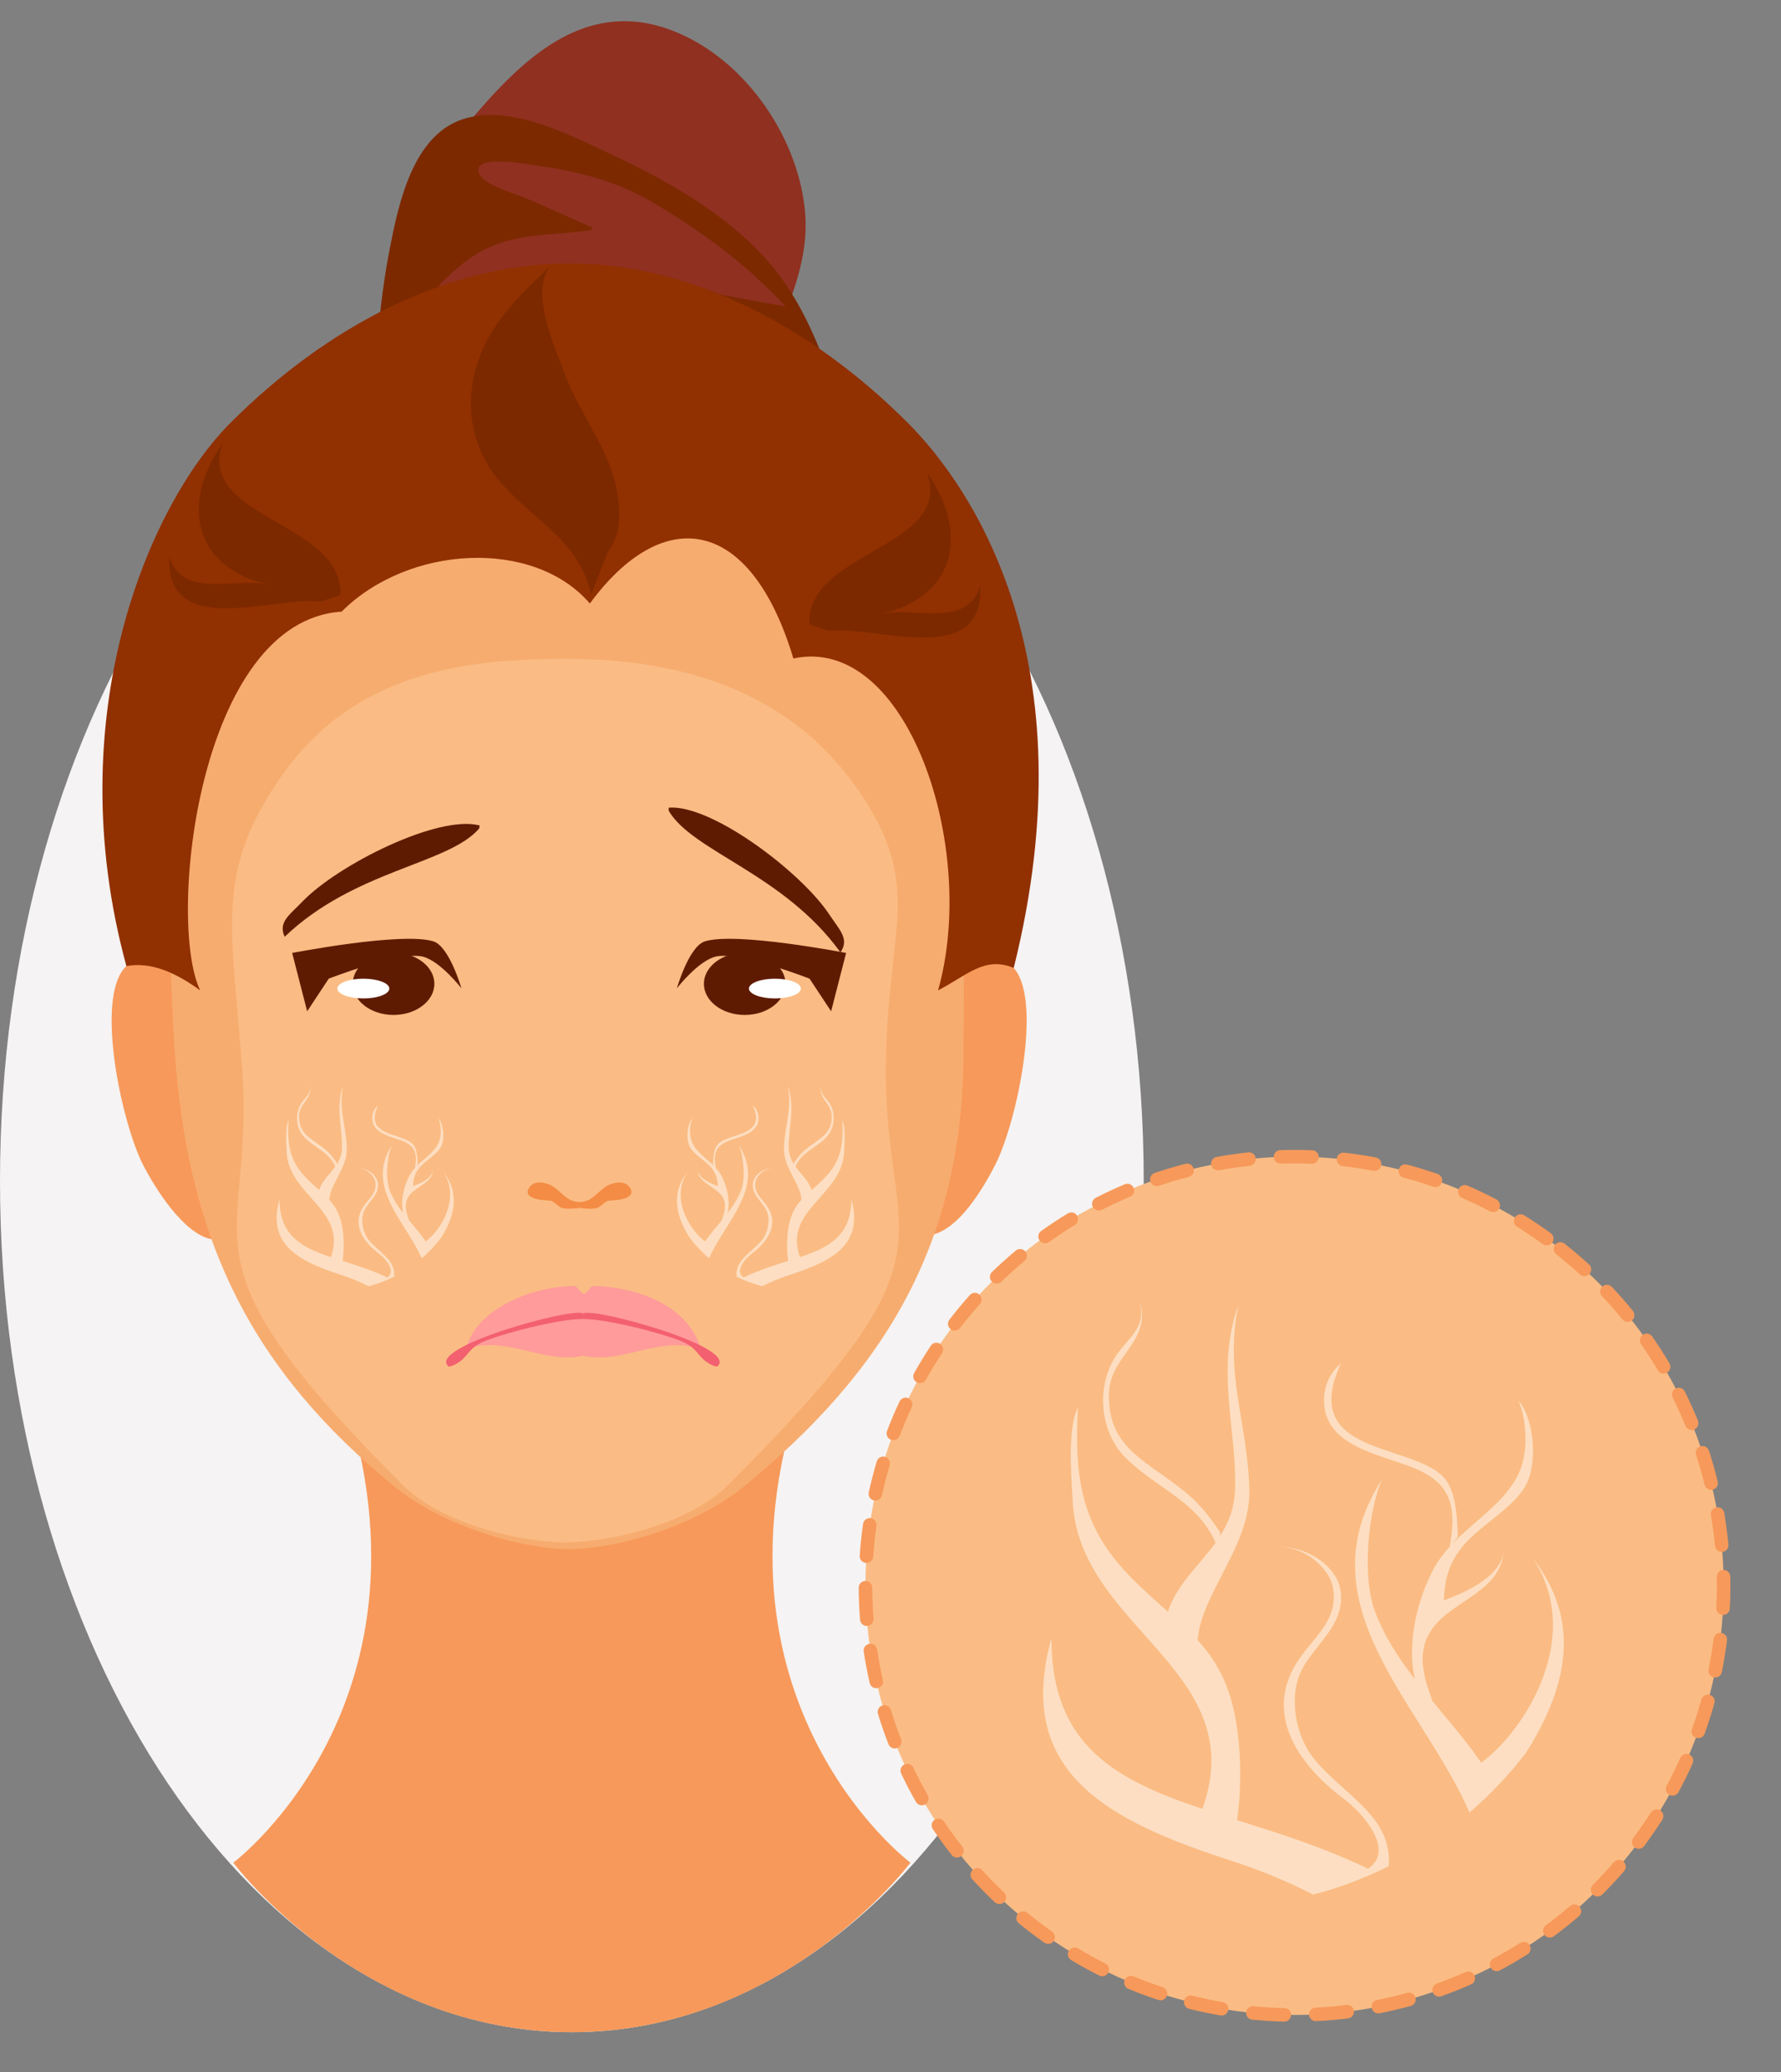
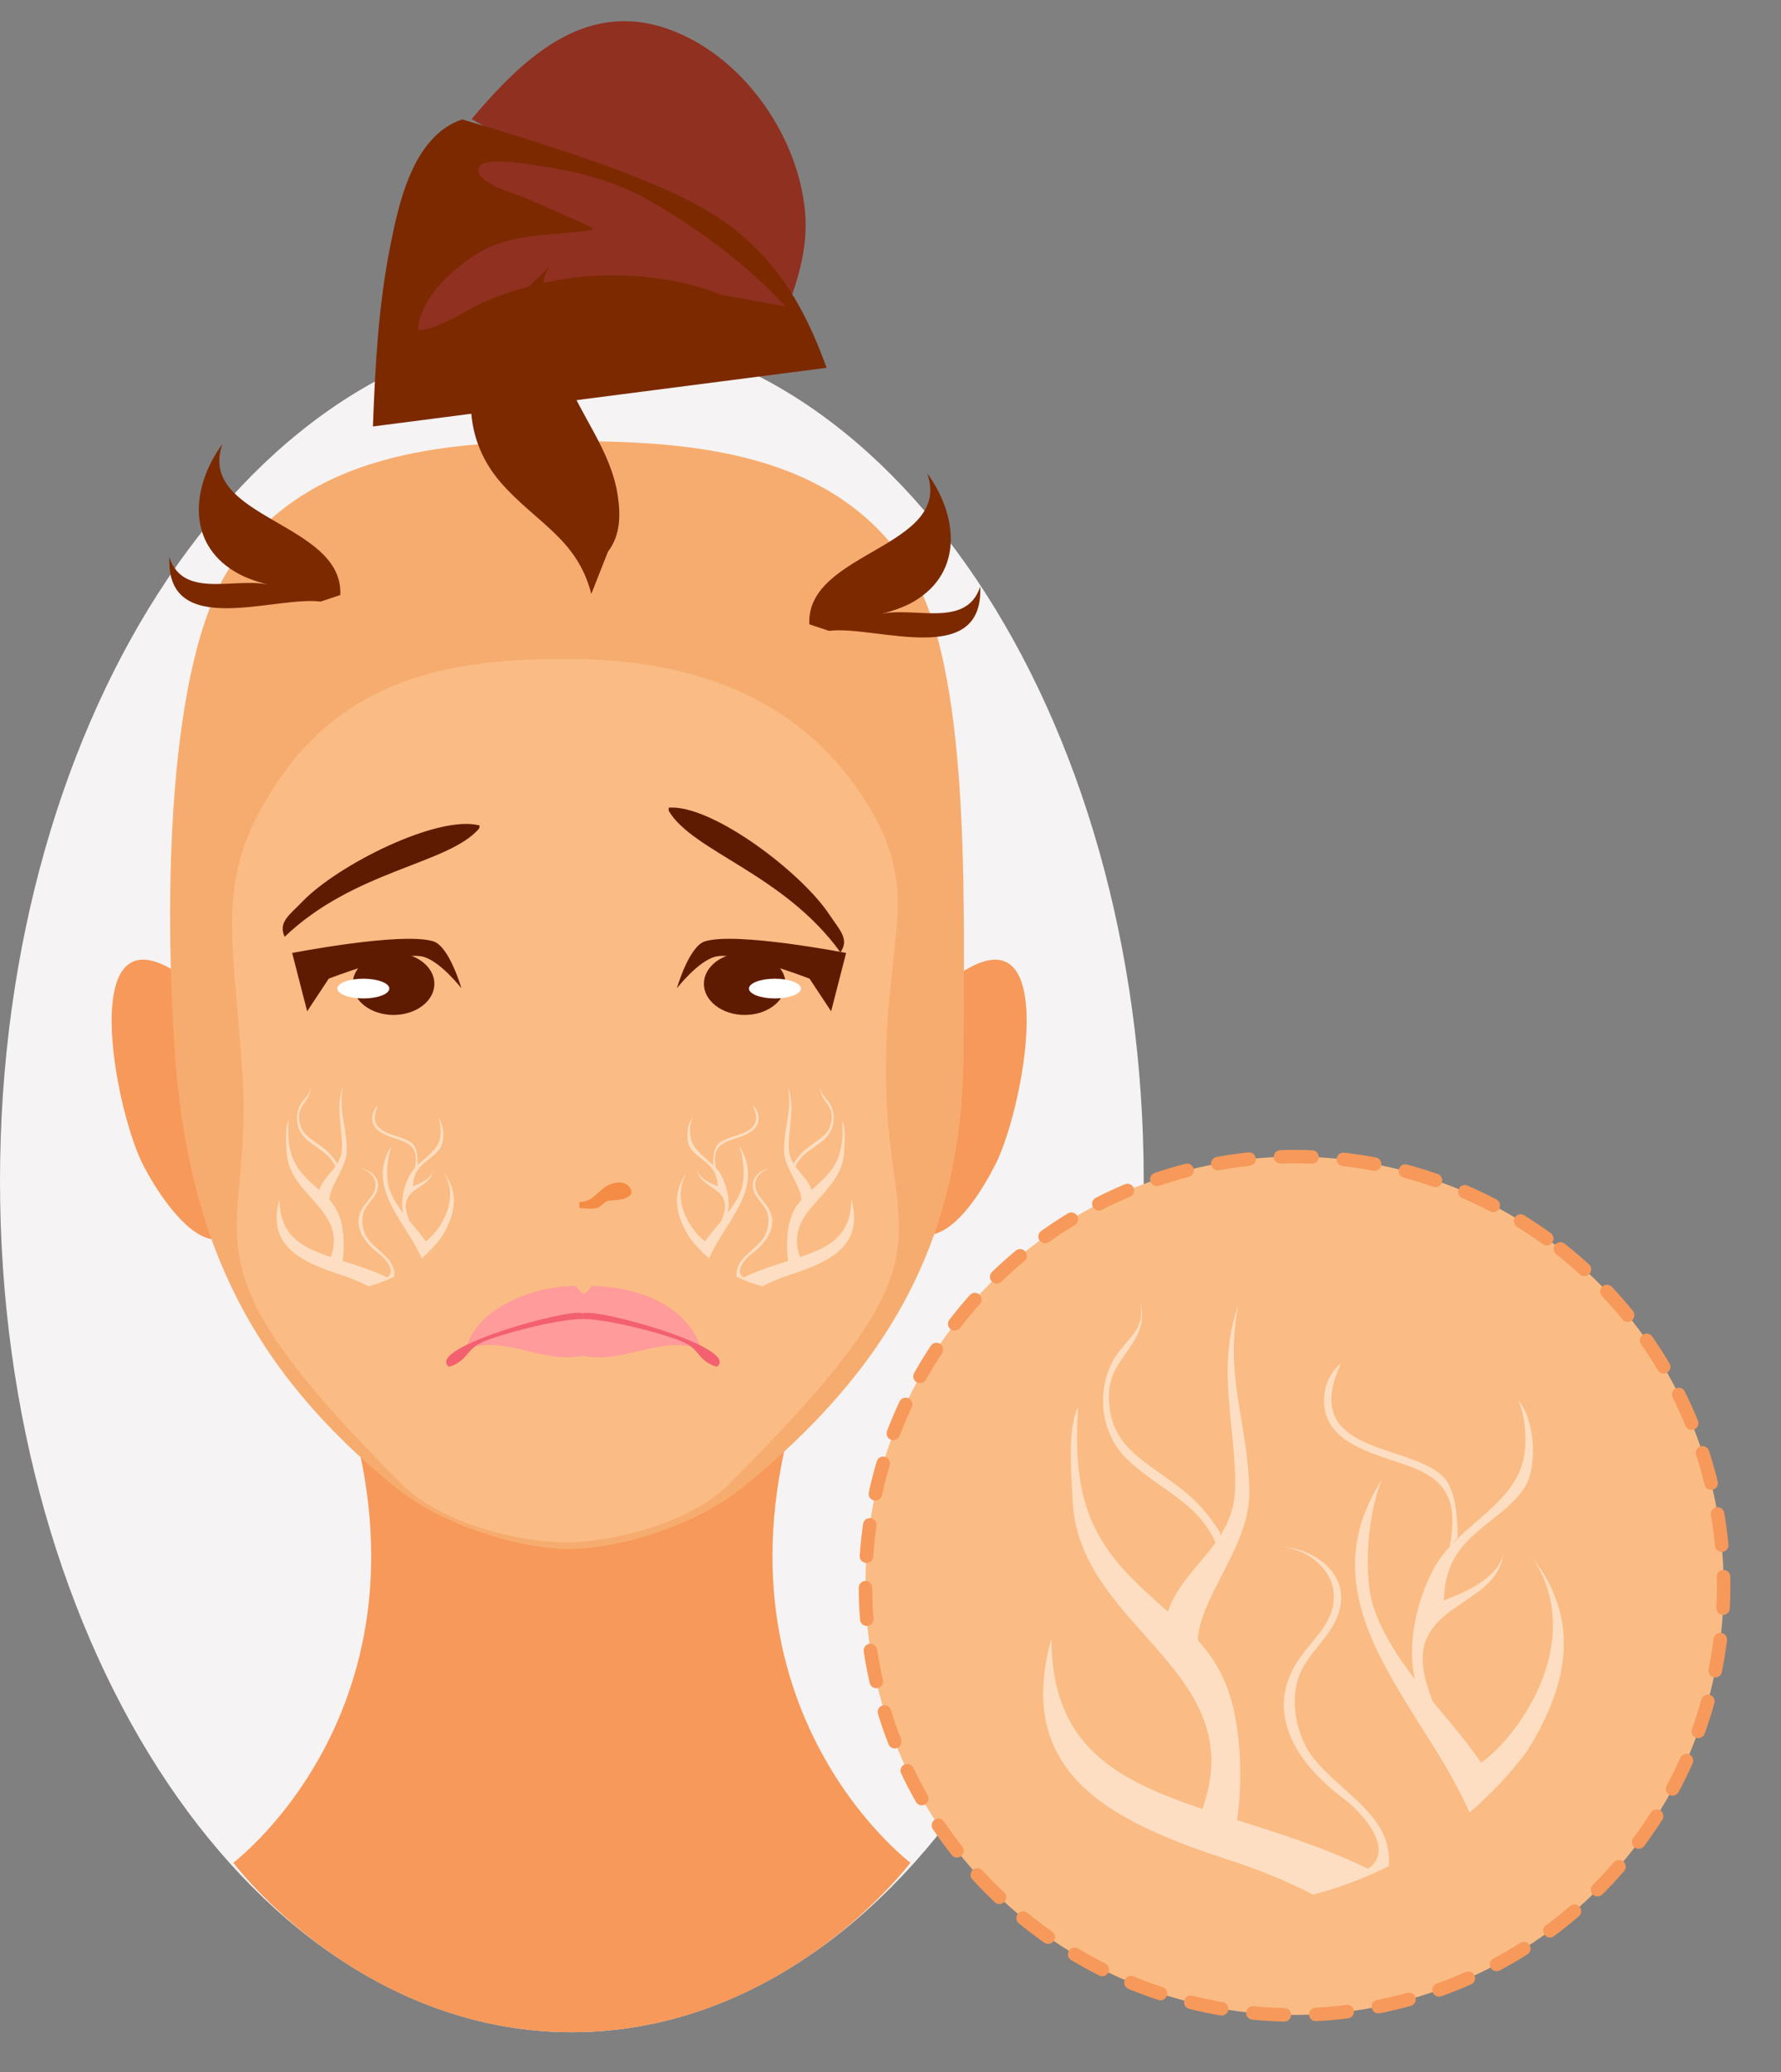
<svg xmlns="http://www.w3.org/2000/svg" height="645.5" preserveAspectRatio="xMidYMid meet" version="1.0" viewBox="0.0 -6.6 554.9 645.5" width="554.9" zoomAndPan="magnify">
  <rect x="0.0" y="-6.6" width="554.9" height="645.5" fill="#808080" stroke="none" />
  <defs>
    <clipPath id="a">
      <path d="M 0 96 L 357 96 L 357 626.461 L 0 626.461 Z M 0 96" />
    </clipPath>
    <clipPath id="b">
      <path d="M 72 392 L 284 392 L 284 626.461 L 72 626.461 Z M 72 392" />
    </clipPath>
    <clipPath id="c">
      <path d="M 267 351 L 539.129 351 L 539.129 624 L 267 624 Z M 267 351" />
    </clipPath>
  </defs>
  <g>
    <g clip-path="url(#a)">
      <path d="M 356.344 361.293 C 356.344 507.742 276.566 626.461 178.164 626.461 C 79.77 626.461 0 507.742 0 361.293 C 0 214.84 79.77 96.117 178.164 96.117 C 276.566 96.117 356.344 214.84 356.344 361.293" fill="#f5f3f3" />
    </g>
    <g clip-path="url(#b)">
      <path d="M 252.773 417.539 C 239.602 402.203 209.098 393.469 178.164 392.379 C 147.238 393.469 116.734 402.203 103.562 417.539 C 143.203 520.77 72.688 573.656 72.688 573.656 C 72.688 573.656 111.988 626.461 178.164 626.461 C 244.344 626.461 283.648 573.656 283.648 573.656 C 283.648 573.656 213.133 520.77 252.773 417.539" fill="#f7995a" />
    </g>
    <g>
      <path d="M 292.266 301.926 C 332.555 266.891 319.547 337.84 310.051 356.316 C 306.559 363.113 298.879 376.48 290.082 378.098 L 292.266 301.926" fill="#f7995a" />
    </g>
    <g>
      <path d="M 62.375 301.926 C 22.098 266.891 35.109 337.84 44.598 356.316 C 48.09 363.113 57.098 377.812 65.898 379.426 L 62.375 301.926" fill="#f7995a" />
    </g>
    <g>
      <path d="M 300.223 320.57 C 300.223 274.156 302.781 200.477 282.801 169.781 C 259.562 134.074 215.355 130.82 177.316 130.812 C 139.293 130.82 95.082 134.074 71.848 169.781 C 51.871 200.477 51.285 274.262 54.418 320.57 C 58.418 379.672 78.285 420.254 123.391 456.875 C 136.691 467.68 159.922 475.715 177.316 475.996 C 194.73 475.715 217.957 467.68 231.258 456.875 C 276.359 420.254 300.223 379.672 300.223 320.57" fill="#f7ac6f" />
    </g>
    <g>
      <path d="M 276 327.41 C 276 283.668 287.836 270.863 269.012 241.934 C 247.105 208.281 212.004 198.652 176.156 198.645 C 140.32 198.652 107.508 204.602 85.602 238.254 C 66.777 267.184 72.57 283.773 75.523 327.41 C 79.289 383.113 52.879 383.426 125.332 455.879 C 136.746 467.297 159.762 473.633 176.156 473.898 C 192.562 473.633 215.57 467.297 226.984 455.879 C 301 381.871 276 383.113 276 327.41" fill="#fabc84" />
    </g>
    <g>
-       <path d="M 170.184 367.32 C 168.367 367.273 162.477 366.605 165 363.199 C 166.859 360.695 170.906 361.879 172.891 363.402 C 175.66 365.52 176.988 367.777 180.566 367.852 C 180.652 368.352 180.652 369.176 180.566 369.676 C 178.953 369.855 176.723 370.16 175.102 369.699 C 173.578 369.254 172.531 367.16 170.891 367.422 L 170.184 367.32" fill="#f48c45" />
-     </g>
+       </g>
    <g>
      <path d="M 190.949 367.32 C 192.766 367.273 198.652 366.605 196.121 363.199 C 194.266 360.695 190.242 361.879 188.23 363.402 C 185.465 365.52 184.148 367.777 180.566 367.852 C 180.477 368.352 180.477 369.176 180.566 369.676 C 182.18 369.855 184.406 370.16 186.008 369.699 C 187.535 369.254 188.59 367.16 190.242 367.422 L 190.949 367.32" fill="#f48c45" />
    </g>
    <g>
      <path d="M 208.328 245 C 221.699 243.91 249.684 265.09 258.402 278.309 C 261.531 283.047 264.762 285.938 261.848 290.062 C 244.188 265.613 215.781 258.684 208.352 245.98 L 208.328 245" fill="#5f1b02" />
    </g>
    <g>
      <path d="M 210.895 301.262 C 210.895 301.262 214.645 288.172 219.645 286.637 C 229.445 283.621 263.621 290.262 263.621 290.262 L 258.949 308.441 L 252.23 298.27 C 252.23 298.27 230.145 289.648 222.973 291.395 C 217.523 292.719 210.895 301.262 210.895 301.262" fill="#5f1b02" />
    </g>
    <g>
      <path d="M 244.75 299.871 C 244.75 305.23 239.055 309.574 232.031 309.574 C 225.008 309.574 219.312 305.23 219.312 299.871 C 219.312 294.512 225.008 290.172 232.031 290.172 C 239.055 290.172 244.75 294.512 244.75 299.871" fill="#5f1b02" />
    </g>
    <g>
      <path d="M 249.531 301.352 C 249.531 303.051 245.906 304.43 241.438 304.43 C 236.969 304.43 233.348 303.051 233.348 301.352 C 233.348 299.656 236.969 298.281 241.438 298.281 C 245.906 298.281 249.531 299.656 249.531 301.352" fill="#fff" />
    </g>
    <g>
      <path d="M 149.465 250.551 C 136.512 247.07 105.16 262.852 94.203 274.277 C 90.273 278.379 86.574 280.641 88.691 285.223 C 110.473 264.359 139.66 262.668 149.266 251.516 L 149.465 250.551" fill="#5f1b02" />
    </g>
    <g>
      <path d="M 143.758 301.262 C 143.758 301.262 139.996 288.172 134.996 286.637 C 125.207 283.621 91.027 290.262 91.027 290.262 L 95.703 308.441 L 102.422 298.27 C 102.422 298.27 124.496 289.648 131.676 291.395 C 137.125 292.719 143.758 301.262 143.758 301.262" fill="#5f1b02" />
    </g>
    <g>
      <path d="M 109.898 299.871 C 109.898 305.23 115.594 309.574 122.609 309.574 C 129.637 309.574 135.332 305.23 135.332 299.871 C 135.332 294.512 129.637 290.172 122.609 290.172 C 115.594 290.172 109.898 294.512 109.898 299.871" fill="#5f1b02" />
    </g>
    <g>
      <path d="M 105.113 301.352 C 105.113 303.051 108.73 304.43 113.203 304.43 C 117.68 304.43 121.301 303.051 121.301 301.352 C 121.301 299.656 117.68 298.281 113.203 298.281 C 108.73 298.281 105.113 299.656 105.113 301.352" fill="#fff" />
    </g>
    <g>
      <path d="M 218.391 413.66 C 214.734 400.77 199.758 394.312 184.77 393.996 C 183.988 393.969 182.867 396.422 181.902 396.422 C 180.934 396.418 179.82 393.957 179.031 393.98 C 163.98 394.18 147.816 402.227 145.336 413.418 C 145.039 413.559 145.02 413.652 145.297 413.559 C 145.258 413.734 146.203 413.441 146.75 413.129 C 158.676 409.988 169.773 418.355 181.617 415.73 C 193.637 418.395 204.949 409.863 217.059 413.293 C 217.574 413.594 218.52 413.715 218.391 413.66" fill="#ff9b9a" />
    </g>
    <g>
      <path d="M 181.617 404.301 C 190.164 404.227 211.07 410.039 213.988 412.055 C 217.109 413.66 217.855 416.309 220.438 417.859 C 221.387 418.441 222.051 418.91 223.441 419.121 C 230.801 413.141 184.34 400.434 181.617 402.598 C 181.617 403.168 181.617 403.734 181.617 404.301" fill="#f36070" />
    </g>
    <g>
      <path d="M 181.617 404.301 C 173.062 404.227 152.168 410.039 149.242 412.055 C 146.125 413.66 145.379 416.309 142.797 417.859 C 141.852 418.441 141.184 418.91 139.789 419.121 C 132.43 413.141 178.891 400.434 181.617 402.598 C 181.617 403.168 181.617 403.734 181.617 404.301" fill="#f36070" />
    </g>
    <g>
      <path d="M 146.934 30.484 C 162.469 12.176 181.547 -6.562 207.586 2.246 C 230.785 10.109 248.484 34.977 250.793 59.023 C 251.75 68.973 249.383 78.211 245.984 87.477 L 146.934 30.484" fill="#903020" />
    </g>
    <g>
-       <path d="M 116.191 126.246 C 116.887 107.66 117.863 89.008 121.465 70.719 C 124.188 56.828 128.57 35.82 144.004 30.598 C 158.801 25.578 177.621 35.461 190.637 41.578 C 207.059 49.297 223.535 58.527 236.328 71.605 C 246.523 82.016 252.629 94.43 257.535 107.977 L 116.191 126.246" fill="#7c2900" />
+       <path d="M 116.191 126.246 C 116.887 107.66 117.863 89.008 121.465 70.719 C 124.188 56.828 128.57 35.82 144.004 30.598 C 207.059 49.297 223.535 58.527 236.328 71.605 C 246.523 82.016 252.629 94.43 257.535 107.977 L 116.191 126.246" fill="#7c2900" />
    </g>
    <g>
      <path d="M 244.734 88.879 C 232.895 75.871 217.965 64.969 202.793 56.117 C 192.395 50.047 180.711 46.926 168.855 45.203 C 164.723 44.602 145.996 40.945 149.449 47.805 C 151.203 51.285 161.449 54.051 164.758 55.52 C 171.309 58.426 177.867 61.293 184.395 64.242 C 184.52 64.566 184.449 64.844 184.219 65.094 C 169.711 67.148 157.348 65.441 144.938 74.945 C 138.156 80.148 131.02 87.164 130.145 96.242 C 137.402 96.121 145.445 89.527 152.078 86.91 C 161.316 83.27 171.305 80.562 181.188 79.641 C 195.27 78.336 211.598 79.863 224.82 85.258 L 244.734 88.879" fill="#903020" />
    </g>
    <g>
-       <path d="M 292.266 301.926 C 301.066 297.414 306.773 291.078 315.84 294.941 C 339.742 199.152 302.781 145.062 282.801 125.086 C 252.672 94.965 215.355 75.488 177.316 75.477 C 139.293 75.488 101.969 94.965 71.848 125.086 C 46.512 150.422 18.094 216.27 39.379 294.348 C 46.848 292.98 54.453 296.148 62.375 301.926 C 51.918 280.301 61.746 186.793 106.438 183.938 C 127.359 163.02 166.383 161.117 183.781 181.402 C 206.605 150.336 233.875 154.141 247.184 198.52 C 282.684 190.91 304.867 257.477 292.266 301.926" fill="#913000" />
-     </g>
+       </g>
    <g>
      <path d="M 184.23 178.441 C 179.863 161.176 166.93 156.238 156.023 143.715 C 143.426 129.254 144.227 109.723 154.809 94.387 C 159.492 87.59 165.594 81.863 171.531 76.18 C 164.805 84.039 172.949 101.836 176.062 110.137 C 180.887 123.012 190.336 133.719 192.461 147.719 C 193.395 153.855 193.328 160.176 189.43 165.227 L 184.23 178.441" fill="#7c2900" />
    </g>
    <g>
      <path d="M 106.02 178.766 C 107.164 156.02 61.168 154.945 69.289 131.723 C 59.984 144.449 57.727 162.238 73.238 171.527 C 76.844 173.691 80.957 174.867 85.004 175.922 C 74.715 172.512 57.227 180.695 52.785 167.02 C 51.648 192.781 85.645 178.945 99.879 180.812 L 106.02 178.766" fill="#7c2900" />
    </g>
    <g>
      <path d="M 252.16 187.883 C 251.012 165.133 297.012 164.066 288.887 140.84 C 298.191 153.566 300.453 171.359 284.945 180.645 C 281.332 182.809 277.219 183.984 273.176 185.035 C 283.465 181.633 300.953 189.812 305.398 176.141 C 306.535 201.898 272.535 188.062 258.293 189.93 L 252.16 187.883" fill="#7c2900" />
    </g>
    <g>
      <path d="M 87.078 366.938 C 83.098 381.203 93.234 386.312 106.035 390.469 C 109.172 391.484 112.094 392.676 114.816 394.094 C 117.617 393.367 120.297 392.348 122.832 391.082 C 123.297 385.773 117.891 383.438 114.863 379.641 C 112.973 377.27 112.207 373.164 113.555 370.398 C 114.93 367.582 118.059 365.719 117.766 362.137 C 117.527 359.23 114.02 357.156 111.277 357.273 C 113.742 357.195 116.621 359.34 116.961 361.773 C 117.395 364.898 115.105 366.645 113.469 368.93 C 109.352 374.676 113.125 380.25 118.059 383.922 C 119.918 385.312 123.645 389.328 120.645 391.355 C 115.957 389.086 111.18 387.598 106.762 386.199 C 107.234 382.844 107.195 378.965 106.641 375.719 C 105.961 371.719 104.508 369.25 102.586 367.125 C 102.898 362.27 108.172 357.137 108.059 351.266 C 107.914 344.07 105.371 339.039 106.895 331.602 C 104.445 338.477 106.742 344.754 106.547 351.145 C 106.484 353.133 105.84 354.707 104.945 356.102 L 104.969 355.691 C 103.73 353.84 102.625 352.477 100.859 351.098 C 96.789 347.93 93.016 346.539 93.18 340.953 C 93.297 336.914 97.715 335.52 96.457 331.203 C 97.027 333.824 95.754 334.613 94.289 336.469 C 91.738 339.703 92.035 344.922 94.957 347.805 C 98.34 351.148 102.512 352.355 104.48 356.789 C 102.742 359.207 100.395 361.18 99.426 364.102 C 98.176 362.992 96.824 361.816 95.422 360.383 C 90.137 354.988 89.496 349.695 89.895 342.441 C 88.816 344.656 89.129 348.926 89.344 352.551 C 90.121 365.934 108.328 370.328 103.082 385.012 C 93.941 381.945 87.078 378.344 87.078 366.938 Z M 126.168 349.168 C 129.629 350.824 129.984 353.395 129.301 357.211 C 128.672 357.902 128.098 358.645 127.645 359.473 C 125.914 362.648 124.715 367.387 125.602 371.254 C 123.855 368.988 122.312 366.637 121.352 364 C 119.984 360.266 120.676 353.445 122.102 350.125 C 113.598 363.348 126.445 373.941 131.395 385.395 C 133.633 383.477 135.656 381.328 137.438 378.984 C 141.453 372.566 143.547 365.465 138.113 358.438 C 142.664 365.348 139.086 373.262 135.242 377.672 L 135.242 377.676 C 134.355 378.691 133.461 379.52 132.641 380.105 C 131.062 377.836 129.23 375.719 127.473 373.59 C 127.055 372.402 126.609 371.176 126.48 369.965 C 125.715 363.086 134.488 363.449 134.996 357.809 C 134.598 360.688 130.363 362.23 128.68 362.922 C 128.73 361.051 129.105 359.426 130.152 357.863 C 131.426 355.984 133.516 354.676 135.242 353.16 C 136.035 352.465 136.754 351.727 137.273 350.871 C 138.648 348.621 138.324 343.777 136.598 341.727 C 137.484 343.906 137.641 347.141 136.672 349.32 C 136.309 350.141 135.812 350.875 135.242 351.562 C 133.637 353.488 131.402 355.016 129.602 356.891 L 130.141 356.195 C 130.113 354.445 130.016 352.152 129.176 350.582 C 126.715 345.98 112.938 348.145 117.773 337.789 C 116.363 338.926 115.766 340.785 116.039 342.555 C 116.723 346.965 122.934 347.617 126.168 349.168" fill="#fddec2" />
    </g>
    <g>
      <path d="M 249.23 385.012 C 243.984 370.328 262.191 365.934 262.973 352.551 C 263.184 348.926 263.5 344.656 262.418 342.441 C 262.816 349.695 262.18 354.988 256.891 360.383 C 255.488 361.816 254.141 362.992 252.887 364.102 C 251.922 361.18 249.57 359.207 247.832 356.789 C 249.809 352.355 253.973 351.148 257.359 347.805 C 260.277 344.922 260.574 339.703 258.027 336.469 C 256.559 334.613 255.285 333.824 255.855 331.203 C 254.602 335.52 259.02 336.914 259.133 340.953 C 259.297 346.539 255.523 347.93 251.457 351.098 C 249.688 352.477 248.582 353.84 247.352 355.691 L 247.371 356.102 C 246.477 354.707 245.828 353.133 245.77 351.145 C 245.57 344.754 247.871 338.477 245.418 331.602 C 246.945 339.039 244.398 344.07 244.258 351.266 C 244.141 357.137 249.414 362.27 249.73 367.125 C 247.809 369.25 246.355 371.719 245.672 375.719 C 245.121 378.965 245.082 382.844 245.555 386.199 C 241.133 387.598 236.355 389.086 231.672 391.355 C 228.676 389.328 232.395 385.312 234.258 383.922 C 239.188 380.25 242.961 374.676 238.844 368.93 C 237.211 366.645 234.918 364.898 235.352 361.773 C 235.691 359.34 238.574 357.195 241.039 357.273 C 238.297 357.156 234.789 359.23 234.551 362.137 C 234.258 365.719 237.387 367.582 238.758 370.398 C 240.105 373.164 239.344 377.27 237.449 379.641 C 234.426 383.438 229.02 385.773 229.48 391.082 C 232.02 392.348 234.699 393.367 237.496 394.094 C 240.223 392.676 243.145 391.484 246.281 390.469 C 259.078 386.312 269.215 381.203 265.238 366.938 C 265.238 378.344 258.371 381.945 249.23 385.012 Z M 236.273 342.555 C 236.551 340.785 235.949 338.926 234.543 337.789 C 239.375 348.145 225.598 345.98 223.141 350.582 C 222.301 352.152 222.199 354.445 222.172 356.195 L 222.715 356.891 C 220.91 355.016 218.676 353.488 217.07 351.562 C 216.5 350.875 216.008 350.141 215.645 349.32 C 214.676 347.141 214.828 343.906 215.715 341.727 C 213.988 343.777 213.668 348.621 215.039 350.871 C 215.562 351.727 216.277 352.465 217.07 353.16 C 218.801 354.676 220.891 355.984 222.156 357.863 C 223.211 359.426 223.582 361.051 223.637 362.922 C 221.949 362.23 217.715 360.688 217.316 357.809 C 217.824 363.449 226.598 363.086 225.836 369.965 C 225.699 371.176 225.258 372.402 224.844 373.59 C 223.078 375.719 221.254 377.836 219.676 380.105 C 218.855 379.52 217.961 378.691 217.07 377.676 L 217.07 377.672 C 213.23 373.262 209.652 365.348 214.195 358.438 C 208.766 365.465 210.859 372.566 214.875 378.984 C 216.656 381.328 218.684 383.477 220.918 385.395 C 225.863 373.941 238.719 363.348 230.215 350.125 C 231.641 353.445 232.328 360.266 230.965 364 C 230.004 366.637 228.461 368.988 226.715 371.254 C 227.605 367.387 226.398 362.648 224.672 359.473 C 224.215 358.645 223.645 357.902 223.012 357.211 C 222.328 353.395 222.688 350.824 226.145 349.168 C 229.379 347.617 235.594 346.965 236.273 342.555" fill="#fddec2" />
    </g>
    <g>
      <path d="M 481.922 379.254 C 422.188 335.855 338.59 349.105 295.195 408.828 C 251.801 468.555 265.047 552.152 324.77 595.551 C 384.5 638.941 468.094 625.703 511.492 565.977 C 554.891 506.246 541.648 422.652 481.922 379.254" fill="#fabc84" />
    </g>
    <g clip-path="url(#c)">
      <path d="M 408.688 355.922 C 406.945 355.855 405.195 355.816 403.449 355.816 C 401.977 355.816 400.496 355.84 399.023 355.895 C 397.859 355.93 396.883 355.023 396.848 353.863 C 396.809 352.695 397.715 351.727 398.883 351.688 C 400.402 351.637 401.922 351.613 403.449 351.613 C 405.246 351.613 407.051 351.641 408.852 351.715 C 410.016 351.758 410.922 352.738 410.871 353.898 C 410.828 355.035 409.898 355.922 408.773 355.922 C 408.746 355.922 408.715 355.922 408.688 355.922 Z M 377.363 356.25 C 377.156 355.109 377.918 354.008 379.062 353.805 C 382.336 353.215 385.625 352.738 388.926 352.383 C 390.086 352.258 391.125 353.094 391.242 354.258 C 391.375 355.41 390.531 356.445 389.383 356.574 C 386.176 356.91 382.98 357.371 379.812 357.949 C 379.684 357.969 379.562 357.98 379.434 357.98 C 378.438 357.98 377.555 357.266 377.363 356.25 Z M 427.883 358.105 C 424.703 357.508 421.516 357.02 418.324 356.66 C 417.164 356.531 416.344 355.484 416.473 354.328 C 416.598 353.176 417.645 352.344 418.805 352.477 C 422.09 352.855 425.391 353.348 428.664 353.965 C 429.805 354.18 430.559 355.285 430.336 356.43 C 430.145 357.434 429.27 358.141 428.273 358.141 C 428.145 358.141 428.012 358.129 427.883 358.105 Z M 358.445 361.453 C 358.074 360.352 358.664 359.156 359.762 358.789 C 362.914 357.723 366.105 356.773 369.324 355.949 L 369.324 355.941 C 370.445 355.652 371.594 356.332 371.891 357.453 C 372.18 358.586 371.5 359.73 370.375 360.023 C 367.262 360.82 364.164 361.746 361.109 362.781 C 360.891 362.852 360.66 362.891 360.441 362.891 C 359.555 362.887 358.738 362.332 358.445 361.453 Z M 446.539 363.082 C 443.488 362.016 440.402 361.074 437.301 360.25 C 436.176 359.949 435.512 358.797 435.812 357.672 C 436.113 356.547 437.266 355.883 438.387 356.184 C 441.586 357.035 444.77 358.012 447.918 359.109 C 449.02 359.484 449.602 360.691 449.223 361.789 C 448.91 362.656 448.098 363.199 447.23 363.199 C 447 363.199 446.766 363.168 446.539 363.082 Z M 340.488 369.367 C 339.953 368.332 340.371 367.066 341.406 366.535 C 344.371 365.016 347.387 363.609 350.438 362.324 C 351.512 361.867 352.746 362.375 353.199 363.441 C 353.648 364.516 353.145 365.754 352.078 366.199 C 349.121 367.445 346.195 368.816 343.316 370.273 C 343.016 370.434 342.688 370.508 342.371 370.508 C 341.602 370.508 340.863 370.098 340.488 369.367 Z M 464.262 370.758 C 461.391 369.258 458.48 367.871 455.547 366.598 C 454.477 366.137 453.988 364.895 454.445 363.824 C 454.91 362.758 456.148 362.273 457.219 362.734 C 460.254 364.047 463.262 365.48 466.219 367.035 C 467.25 367.574 467.648 368.844 467.105 369.875 C 466.73 370.59 466 371 465.242 371 C 464.91 371 464.574 370.922 464.262 370.758 Z M 323.895 379.82 C 323.215 378.879 323.434 377.559 324.387 376.883 C 327.098 374.949 329.875 373.117 332.707 371.395 C 333.695 370.793 334.996 371.105 335.594 372.102 C 336.195 373.094 335.883 374.387 334.895 374.992 C 332.152 376.664 329.457 378.438 326.836 380.312 C 326.457 380.578 326.027 380.703 325.605 380.703 C 324.953 380.703 324.305 380.398 323.895 379.82 Z M 480.684 380.953 C 478.043 379.043 475.371 377.246 472.656 375.559 C 471.668 374.949 471.375 373.648 471.98 372.656 C 472.594 371.672 473.895 371.367 474.875 371.984 C 477.684 373.727 480.441 375.582 483.156 377.551 L 483.16 377.551 C 484.098 378.234 484.301 379.555 483.621 380.492 C 483.203 381.059 482.566 381.359 481.918 381.359 C 481.488 381.359 481.059 381.23 480.684 380.953 Z M 492.238 390.387 C 489.879 388.227 487.422 386.137 484.879 384.129 C 483.957 383.418 483.801 382.086 484.523 381.176 C 485.242 380.262 486.562 380.102 487.484 380.824 C 490.109 382.898 492.645 385.051 495.082 387.281 C 495.941 388.066 496 389.395 495.215 390.25 C 494.801 390.711 494.23 390.938 493.66 390.938 C 493.156 390.938 492.641 390.758 492.238 390.387 Z M 309.02 392.621 C 308.211 391.789 308.238 390.453 309.07 389.645 C 311.477 387.316 313.953 385.094 316.492 382.98 L 316.492 382.984 C 317.391 382.238 318.715 382.355 319.457 383.254 C 320.207 384.145 320.078 385.477 319.191 386.215 C 316.719 388.266 314.324 390.414 312 392.668 C 311.59 393.062 311.062 393.266 310.531 393.266 C 309.98 393.266 309.434 393.047 309.02 392.621 Z M 505.496 404.426 C 503.473 401.941 501.355 399.52 499.129 397.16 C 498.336 396.312 498.367 394.984 499.215 394.188 C 500.062 393.395 501.391 393.426 502.188 394.273 C 504.488 396.703 506.672 399.207 508.762 401.77 C 509.496 402.672 509.359 404 508.457 404.727 C 508.062 405.047 507.594 405.203 507.125 405.203 C 506.516 405.203 505.914 404.938 505.496 404.426 Z M 296.18 407.453 C 295.262 406.75 295.09 405.426 295.801 404.504 C 297.844 401.852 299.961 399.297 302.164 396.836 C 302.938 395.965 304.27 395.891 305.129 396.664 C 306 397.441 306.074 398.77 305.301 399.637 C 303.172 402.023 301.113 404.5 299.133 407.066 C 298.723 407.609 298.098 407.895 297.465 407.895 C 297.02 407.895 296.562 407.75 296.18 407.453 Z M 516.535 420.254 C 514.891 417.496 513.148 414.789 511.305 412.133 C 510.637 411.184 510.875 409.871 511.832 409.203 C 512.785 408.539 514.094 408.773 514.762 409.727 C 516.668 412.469 518.469 415.262 520.156 418.113 C 520.742 419.113 520.414 420.398 519.418 420.992 C 519.082 421.191 518.707 421.289 518.34 421.289 C 517.629 421.289 516.922 420.922 516.535 420.254 Z M 285.617 424.004 C 284.602 423.434 284.242 422.148 284.812 421.137 C 286.43 418.254 288.156 415.41 290.008 412.625 C 290.645 411.656 291.953 411.383 292.918 412.023 C 293.891 412.668 294.156 413.969 293.516 414.941 C 291.723 417.648 290.051 420.398 288.48 423.195 C 288.094 423.883 287.379 424.27 286.641 424.27 C 286.297 424.27 285.945 424.184 285.617 424.004 Z M 525.125 437.547 C 523.906 434.57 522.586 431.633 521.148 428.746 C 520.625 427.699 521.051 426.434 522.094 425.918 C 523.137 425.402 524.398 425.824 524.922 426.871 C 526.402 429.855 527.766 432.879 529.02 435.957 L 529.023 435.957 C 529.461 437.031 528.945 438.258 527.863 438.699 C 527.609 438.809 527.34 438.855 527.07 438.855 C 526.242 438.855 525.457 438.359 525.125 437.547 Z M 277.582 441.91 C 276.5 441.5 275.953 440.281 276.367 439.195 C 277.543 436.102 278.836 433.043 280.254 430.012 C 280.75 428.953 282 428.5 283.055 428.996 C 284.105 429.488 284.559 430.738 284.066 431.797 C 282.695 434.73 281.438 437.699 280.297 440.695 C 279.98 441.531 279.18 442.051 278.328 442.051 C 278.078 442.051 277.828 442.004 277.582 441.91 Z M 531.094 455.914 C 530.328 452.789 529.445 449.688 528.445 446.625 C 528.086 445.516 528.691 444.324 529.793 443.965 C 530.898 443.605 532.09 444.211 532.453 445.32 C 533.48 448.48 534.391 451.688 535.18 454.91 C 535.457 456.035 534.766 457.176 533.641 457.449 C 533.477 457.492 533.301 457.516 533.129 457.516 C 532.188 457.516 531.332 456.875 531.094 455.914 Z M 272.285 460.809 C 271.145 460.559 270.43 459.438 270.68 458.305 C 271.387 455.066 272.215 451.844 273.168 448.645 C 273.496 447.527 274.672 446.898 275.785 447.23 C 276.895 447.566 277.527 448.73 277.199 449.844 C 276.277 452.949 275.469 456.07 274.789 459.203 C 274.57 460.184 273.699 460.855 272.727 460.855 C 272.582 460.855 272.43 460.848 272.285 460.809 Z M 534.328 474.961 C 534.023 471.75 533.598 468.547 533.062 465.371 C 532.863 464.23 533.633 463.145 534.781 462.949 C 535.934 462.754 537.016 463.527 537.211 464.672 C 537.766 467.949 538.199 471.246 538.516 474.562 L 538.52 474.555 C 538.629 475.711 537.777 476.746 536.617 476.852 C 536.551 476.859 536.484 476.863 536.422 476.863 C 535.348 476.863 534.426 476.047 534.328 474.961 Z M 269.816 480.285 C 268.656 480.199 267.781 479.199 267.859 478.039 C 268.086 474.727 268.434 471.422 268.902 468.125 C 269.07 466.969 270.133 466.168 271.285 466.336 C 272.438 466.496 273.23 467.562 273.07 468.715 C 272.617 471.914 272.285 475.117 272.062 478.328 C 271.98 479.438 271.059 480.285 269.965 480.285 C 269.918 480.285 269.867 480.285 269.816 480.285 Z M 536.742 496.48 C 535.586 496.418 534.688 495.43 534.75 494.27 C 534.867 492.02 534.926 489.762 534.926 487.504 C 534.926 486.543 534.918 485.574 534.891 484.609 C 534.867 483.441 535.789 482.477 536.945 482.453 C 538.109 482.43 539.078 483.352 539.102 484.512 C 539.121 485.512 539.133 486.512 539.133 487.504 C 539.133 489.832 539.078 492.16 538.957 494.484 L 538.957 494.488 C 538.895 495.609 537.969 496.48 536.855 496.48 C 536.816 496.48 536.781 496.48 536.742 496.48 Z M 267.969 497.973 C 267.703 494.664 267.562 491.34 267.547 488.004 C 267.543 486.848 268.48 485.902 269.645 485.891 C 270.805 485.883 271.754 486.824 271.758 487.984 C 271.781 491.211 271.906 494.43 272.16 497.641 C 272.254 498.801 271.387 499.816 270.227 499.906 C 270.176 499.91 270.117 499.914 270.062 499.914 C 268.977 499.914 268.055 499.078 267.969 497.973 Z M 533.996 515.914 C 532.855 515.691 532.117 514.578 532.344 513.438 C 532.984 510.266 533.5 507.082 533.902 503.898 C 534.047 502.742 535.102 501.922 536.254 502.074 C 537.402 502.211 538.223 503.27 538.074 504.414 C 537.664 507.711 537.129 510.996 536.469 514.266 C 536.27 515.262 535.398 515.953 534.41 515.953 C 534.273 515.953 534.133 515.941 533.996 515.914 Z M 270.973 517.676 C 270.23 514.434 269.609 511.16 269.109 507.883 C 268.934 506.73 269.723 505.656 270.871 505.48 C 272.02 505.309 273.098 506.094 273.273 507.246 C 273.758 510.43 274.355 513.598 275.074 516.742 C 275.336 517.871 274.625 519 273.496 519.258 C 273.332 519.293 273.176 519.312 273.02 519.312 C 272.059 519.312 271.191 518.66 270.973 517.676 Z M 528.414 534.73 C 527.324 534.336 526.75 533.129 527.152 532.035 C 528.25 528.996 529.23 525.922 530.094 522.832 C 530.406 521.711 531.566 521.059 532.691 521.375 C 533.809 521.688 534.461 522.848 534.148 523.965 C 533.25 527.152 532.238 530.324 531.109 533.469 C 530.801 534.328 529.992 534.859 529.125 534.859 C 528.891 534.859 528.648 534.816 528.414 534.73 Z M 276.816 536.727 C 275.605 533.625 274.52 530.484 273.547 527.305 C 273.207 526.191 273.828 525.02 274.941 524.68 C 276.051 524.336 277.23 524.965 277.57 526.07 C 278.512 529.148 279.57 532.195 280.746 535.203 C 281.16 536.281 280.625 537.504 279.539 537.93 C 279.293 538.023 279.039 538.074 278.777 538.074 C 277.941 538.074 277.141 537.559 276.816 536.727 Z M 520.121 552.527 C 519.098 551.973 518.715 550.691 519.27 549.672 C 520.801 546.82 522.227 543.926 523.535 540.996 C 524.012 539.934 525.254 539.461 526.309 539.934 C 527.379 540.41 527.848 541.66 527.379 542.715 C 526.031 545.738 524.559 548.727 522.969 551.664 C 522.594 552.375 521.859 552.773 521.109 552.773 C 520.777 552.773 520.434 552.695 520.121 552.527 Z M 285.383 554.719 C 283.73 551.824 282.188 548.875 280.77 545.883 C 280.266 544.828 280.719 543.578 281.762 543.078 C 282.816 542.574 284.066 543.023 284.57 544.07 C 285.945 546.977 287.441 549.836 289.039 552.629 C 289.617 553.645 289.258 554.934 288.258 555.504 C 287.922 555.691 287.566 555.785 287.211 555.785 C 286.477 555.785 285.77 555.398 285.383 554.719 Z M 509.312 568.914 C 508.375 568.219 508.184 566.898 508.879 565.969 C 509.188 565.562 509.484 565.152 509.785 564.738 C 511.395 562.531 512.922 560.281 514.375 558.008 C 515 557.027 516.293 556.742 517.277 557.363 C 518.262 557.988 518.543 559.289 517.918 560.266 C 516.43 562.613 514.852 564.934 513.195 567.215 C 512.883 567.641 512.57 568.062 512.262 568.488 L 512.258 568.488 C 511.844 569.039 511.203 569.332 510.562 569.332 C 510.125 569.332 509.691 569.195 509.312 568.914 Z M 296.5 571.25 C 294.438 568.629 292.484 565.941 290.637 563.191 C 289.988 562.227 290.238 560.922 291.211 560.266 C 292.172 559.625 293.48 559.879 294.129 560.84 C 295.914 563.508 297.812 566.109 299.805 568.648 C 300.523 569.566 300.367 570.891 299.453 571.609 C 299.07 571.906 298.609 572.055 298.148 572.055 C 297.531 572.055 296.914 571.781 296.5 571.25 Z M 496.254 583.555 C 495.434 582.738 495.434 581.406 496.254 580.59 C 498.52 578.324 500.715 575.961 502.832 573.504 C 503.59 572.625 504.922 572.531 505.801 573.289 C 506.68 574.055 506.777 575.383 506.023 576.258 C 503.828 578.797 501.562 581.23 499.23 583.555 C 498.816 583.973 498.285 584.18 497.738 584.18 C 497.199 584.18 496.668 583.973 496.254 583.555 Z M 309.938 585.969 C 307.5 583.668 305.172 581.297 302.945 578.859 C 302.16 577.996 302.215 576.664 303.082 575.883 C 303.934 575.098 305.266 575.16 306.051 576.023 C 308.207 578.387 310.465 580.684 312.828 582.91 C 313.668 583.703 313.703 585.035 312.91 585.883 C 312.496 586.324 311.934 586.543 311.379 586.543 C 310.859 586.543 310.336 586.348 309.938 585.969 Z M 481.195 596.129 C 480.5 595.199 480.699 593.875 481.629 593.191 C 484.207 591.277 486.723 589.27 489.168 587.156 C 490.055 586.406 491.379 586.496 492.145 587.383 C 492.902 588.258 492.801 589.594 491.918 590.352 C 489.395 592.523 486.797 594.605 484.137 596.566 C 483.758 596.848 483.316 596.98 482.883 596.98 C 482.234 596.98 481.605 596.688 481.195 596.129 Z M 325.379 598.57 C 324.762 598.137 324.141 597.699 323.527 597.254 C 321.441 595.727 319.402 594.164 317.426 592.547 C 316.527 591.816 316.387 590.488 317.129 589.594 C 317.859 588.691 319.188 588.551 320.082 589.285 C 322 590.848 323.977 592.371 326.008 593.848 C 326.598 594.281 327.195 594.703 327.793 595.125 C 328.746 595.789 328.977 597.098 328.309 598.059 C 327.898 598.637 327.25 598.945 326.586 598.945 C 326.172 598.945 325.746 598.828 325.379 598.57 Z M 464.441 606.344 C 463.902 605.312 464.289 604.039 465.316 603.5 C 468.145 601.992 470.934 600.375 473.66 598.641 C 474.645 598.023 475.945 598.312 476.57 599.297 C 477.184 600.277 476.895 601.582 475.914 602.199 C 473.094 603.984 470.219 605.652 467.289 607.211 C 466.977 607.375 466.633 607.457 466.305 607.457 C 465.551 607.457 464.82 607.051 464.441 606.344 Z M 342.488 608.805 C 339.535 607.32 336.621 605.719 333.746 604.004 C 332.754 603.402 332.426 602.109 333.023 601.109 C 333.621 600.117 334.914 599.789 335.906 600.387 C 338.691 602.051 341.516 603.605 344.379 605.051 C 345.414 605.566 345.84 606.832 345.316 607.871 C 344.941 608.602 344.203 609.027 343.43 609.027 C 343.113 609.027 342.789 608.957 342.488 608.805 Z M 446.375 613.988 C 445.988 612.895 446.562 611.695 447.652 611.305 C 450.684 610.219 453.676 609.027 456.621 607.727 C 457.688 607.258 458.934 607.738 459.402 608.797 C 459.871 609.863 459.395 611.105 458.328 611.574 C 455.277 612.918 452.191 614.148 449.062 615.266 L 449.066 615.266 C 448.836 615.348 448.594 615.387 448.363 615.387 C 447.496 615.387 446.684 614.848 446.375 613.988 Z M 360.914 616.422 C 357.77 615.383 354.648 614.23 351.562 612.957 C 350.48 612.508 349.977 611.277 350.418 610.207 C 350.863 609.133 352.094 608.617 353.168 609.059 C 356.16 610.301 359.184 611.418 362.234 612.422 C 363.328 612.785 363.934 613.973 363.574 615.078 C 363.277 615.961 362.449 616.527 361.57 616.527 C 361.352 616.527 361.133 616.496 360.914 616.422 Z M 427.379 618.914 C 427.148 617.773 427.895 616.664 429.039 616.434 C 432.191 615.805 435.332 615.066 438.438 614.211 C 439.555 613.902 440.715 614.559 441.027 615.676 C 441.336 616.793 440.68 617.961 439.555 618.27 C 436.344 619.152 433.113 619.918 429.852 620.566 C 429.719 620.594 429.574 620.609 429.438 620.609 C 428.457 620.609 427.578 619.914 427.379 618.914 Z M 380.262 621.234 C 376.988 620.676 373.727 619.992 370.5 619.188 C 369.367 618.906 368.676 617.758 368.957 616.633 C 369.242 615.504 370.387 614.82 371.52 615.105 C 374.652 615.879 377.805 616.547 380.973 617.09 C 382.121 617.281 382.887 618.375 382.688 619.516 C 382.516 620.543 381.625 621.266 380.617 621.266 C 380.496 621.266 380.379 621.258 380.262 621.234 Z M 407.867 621.02 C 407.809 619.859 408.703 618.875 409.863 618.809 C 413.086 618.656 416.297 618.375 419.492 617.973 C 420.645 617.832 421.695 618.648 421.84 619.805 C 421.984 620.957 421.164 622.012 420.008 622.156 C 416.715 622.566 413.398 622.855 410.078 623.016 C 410.039 623.016 410.004 623.02 409.973 623.02 C 408.852 623.02 407.922 622.145 407.867 621.02 Z M 400.102 623.16 C 396.781 623.078 393.461 622.879 390.145 622.559 C 388.984 622.445 388.141 621.418 388.25 620.262 C 388.367 619.105 389.395 618.258 390.551 618.375 C 393.762 618.684 396.98 618.875 400.195 618.945 C 401.359 618.969 402.281 619.938 402.25 621.098 C 402.227 622.246 401.293 623.16 400.152 623.16 C 400.137 623.16 400.117 623.16 400.102 623.16" fill="#f7995a" />
    </g>
    <g>
      <path d="M 327.586 503.781 C 315.895 545.715 345.688 560.734 383.305 572.945 C 392.523 575.938 401.113 579.434 409.113 583.602 C 417.344 581.465 425.223 578.473 432.676 574.758 C 434.035 559.145 418.145 552.281 409.254 541.121 C 403.691 534.152 401.441 522.082 405.406 513.957 C 409.445 505.68 418.641 500.199 417.777 489.676 C 417.078 481.129 406.758 475.047 398.711 475.383 C 405.949 475.152 414.422 481.457 415.414 488.605 C 416.699 497.801 409.961 502.926 405.152 509.645 C 393.059 526.539 404.152 542.906 418.641 553.711 C 424.105 557.797 435.059 569.602 426.238 575.555 C 412.469 568.883 398.434 564.508 385.438 560.395 C 386.832 550.535 386.715 539.133 385.09 529.598 C 383.086 517.836 378.828 510.578 373.156 504.34 C 374.09 490.066 389.59 474.98 389.25 457.723 C 388.832 436.582 381.348 421.789 385.84 399.934 C 378.637 420.145 385.387 438.582 384.809 457.371 C 384.625 463.219 382.723 467.84 380.102 471.941 L 380.156 470.738 C 376.539 465.289 373.285 461.289 368.09 457.234 C 356.133 447.922 345.051 443.836 345.52 427.418 C 345.867 415.551 358.855 411.453 355.152 398.762 C 356.832 406.465 353.094 408.781 348.789 414.246 C 341.285 423.746 342.16 439.078 350.742 447.555 C 360.699 457.379 372.938 460.93 378.738 473.957 C 373.633 481.07 366.723 486.867 363.883 495.457 C 360.207 492.191 356.238 488.734 352.117 484.523 C 336.578 468.664 334.699 453.117 335.871 431.785 C 332.691 438.309 333.621 450.855 334.242 461.508 C 336.539 500.844 390.051 513.758 374.629 556.902 C 347.766 547.891 327.586 537.316 327.586 503.781 Z M 442.484 451.562 C 452.645 456.43 453.695 463.98 451.691 475.199 C 449.832 477.238 448.156 479.418 446.82 481.852 C 441.73 491.18 438.203 505.102 440.809 516.469 C 435.676 509.812 431.145 502.902 428.312 495.148 C 424.305 484.176 426.332 464.141 430.52 454.367 C 405.531 493.238 443.297 524.371 457.848 558.031 C 464.406 552.395 470.363 546.086 475.602 539.195 C 487.395 520.336 493.559 499.453 477.59 478.801 C 490.957 499.109 480.438 522.379 469.145 535.34 L 469.145 535.344 C 466.539 538.328 463.906 540.766 461.496 542.496 C 456.855 535.82 451.484 529.598 446.312 523.336 C 445.086 519.852 443.789 516.242 443.391 512.691 C 441.141 492.473 466.934 493.535 468.43 476.949 C 467.254 485.414 454.816 489.957 449.852 491.984 C 450.012 486.488 451.102 481.707 454.195 477.121 C 457.93 471.598 464.074 467.742 469.145 463.297 C 471.473 461.254 473.586 459.082 475.117 456.57 C 479.156 449.953 478.211 435.715 473.133 429.695 C 475.734 436.102 476.191 445.605 473.348 452.008 C 472.281 454.422 470.824 456.582 469.145 458.598 C 464.426 464.254 457.867 468.742 452.57 474.258 L 454.156 472.215 C 454.074 467.074 453.785 460.336 451.312 455.715 C 444.086 442.191 403.598 448.555 417.801 418.117 C 413.668 421.453 411.902 426.922 412.711 432.129 C 414.715 445.086 432.973 447.008 442.484 451.562" fill="#fddec2" />
    </g>
  </g>
</svg>